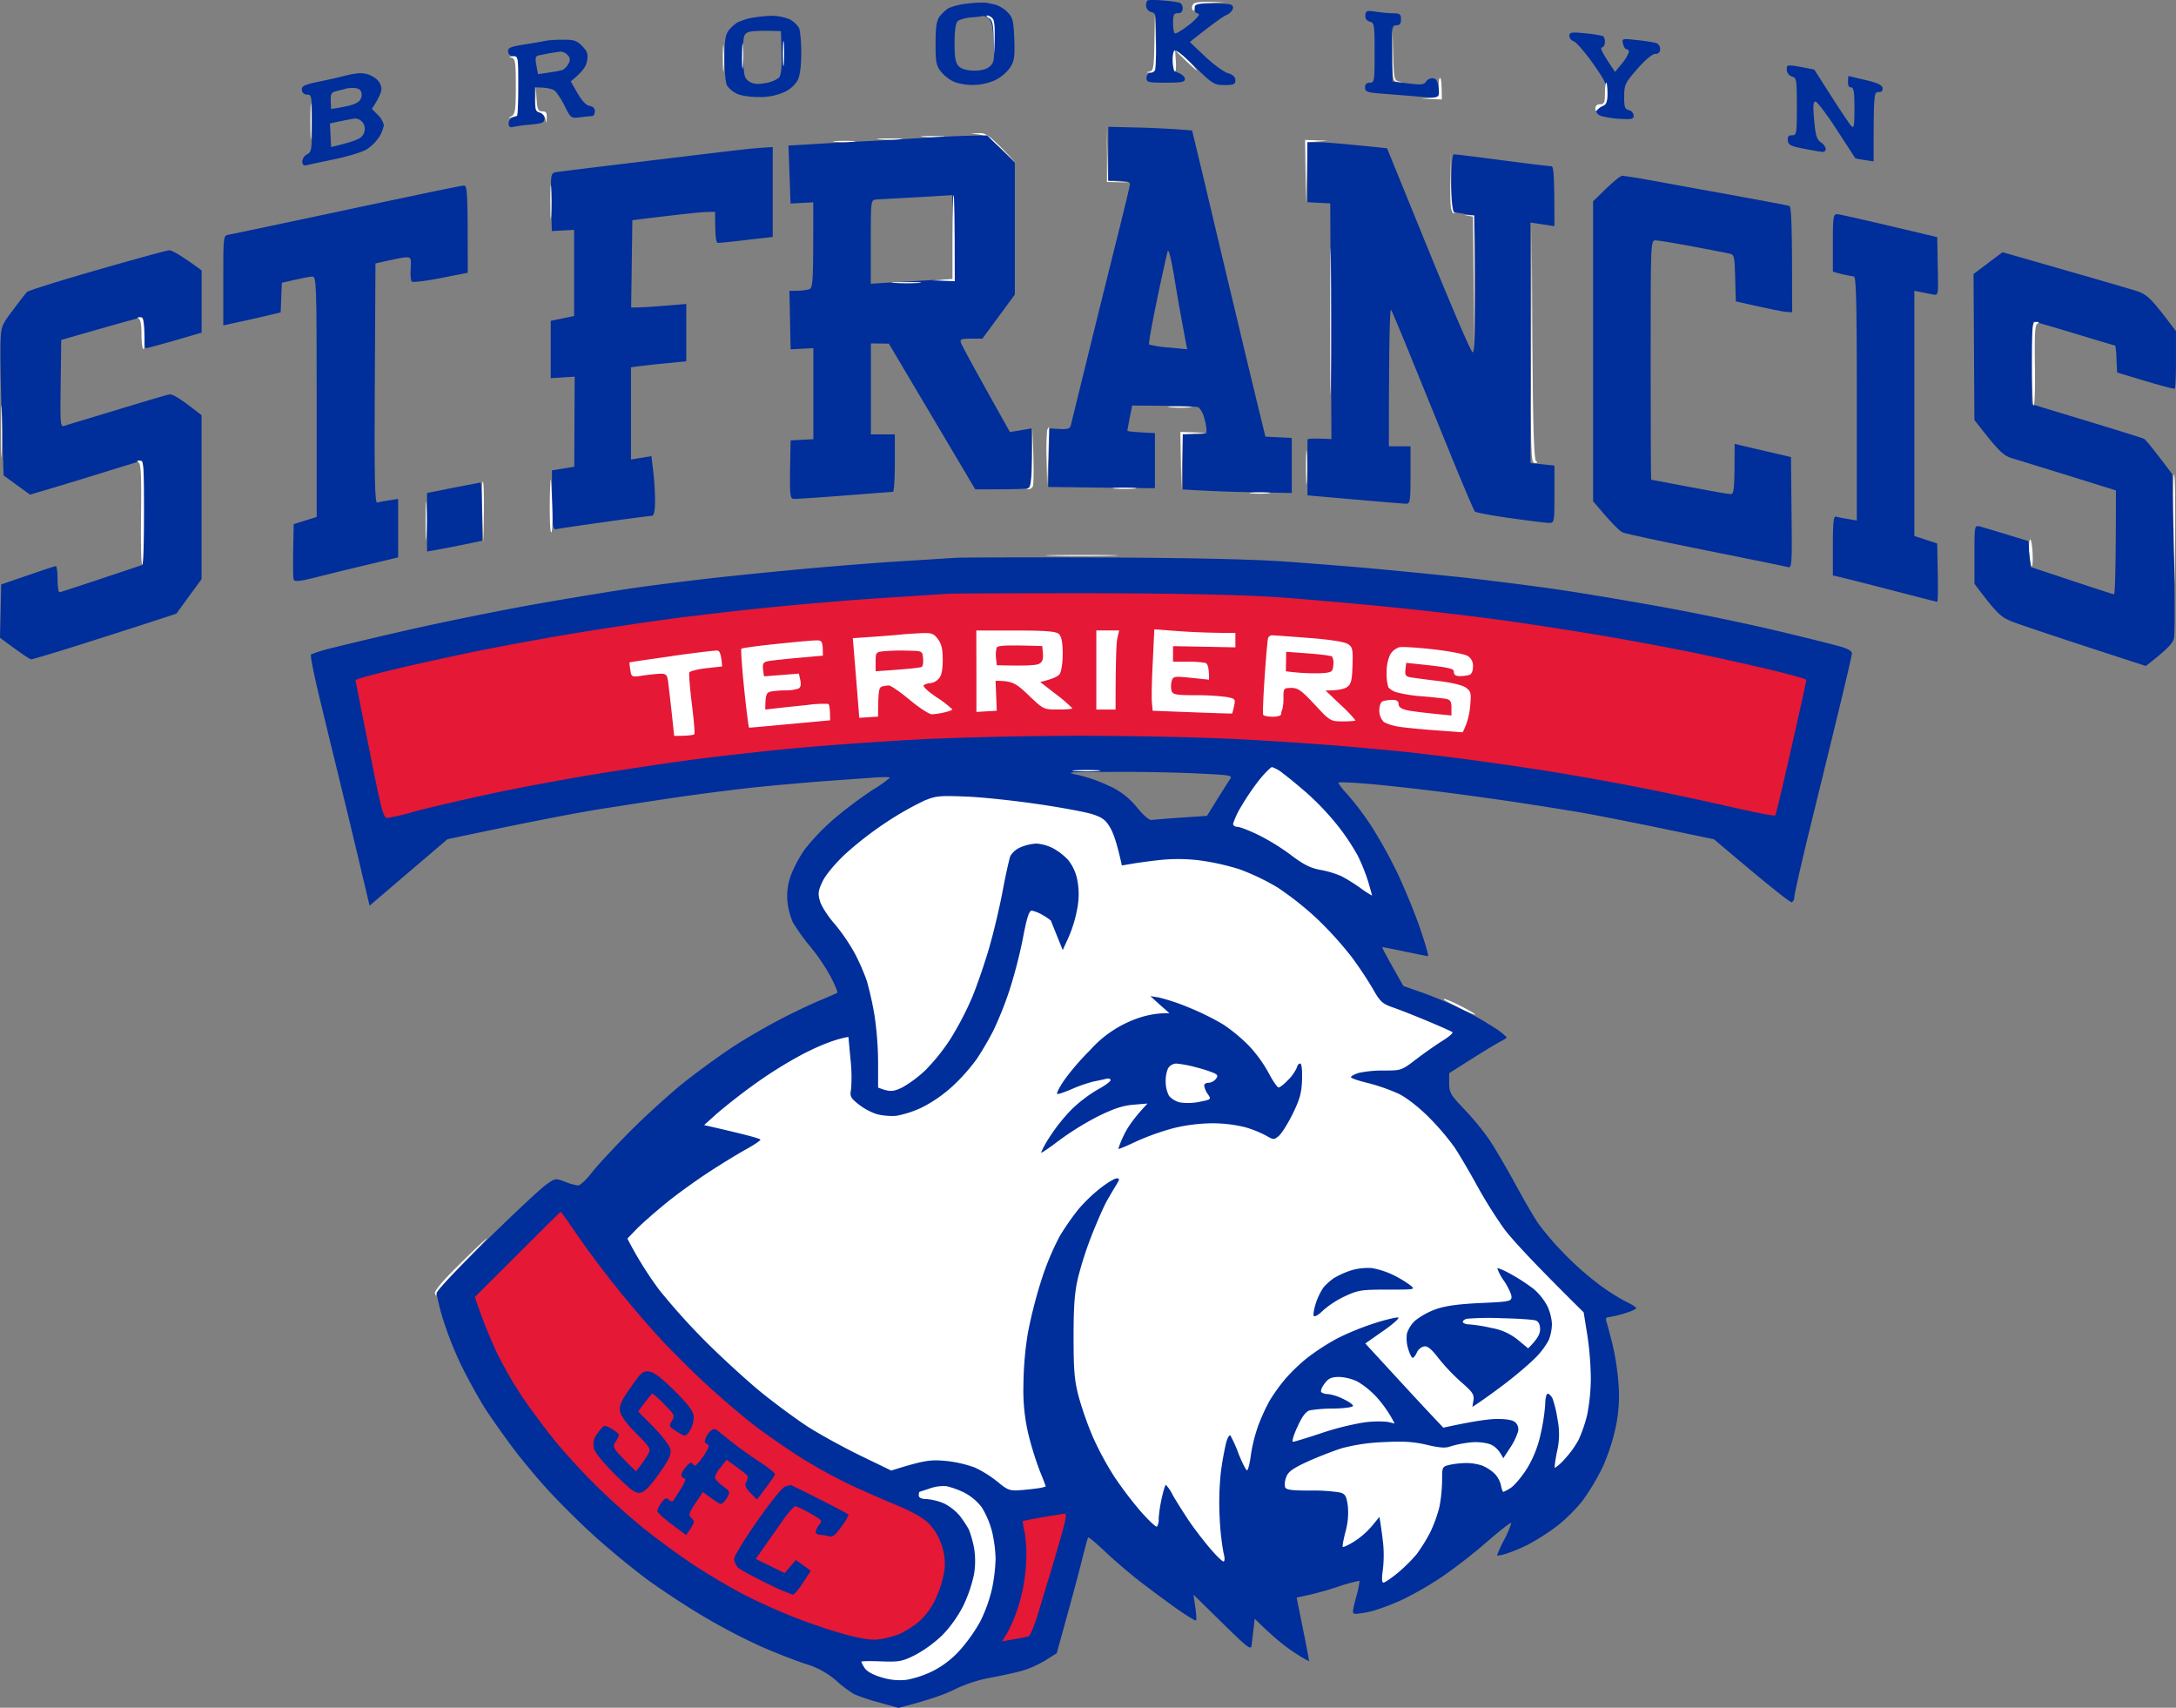
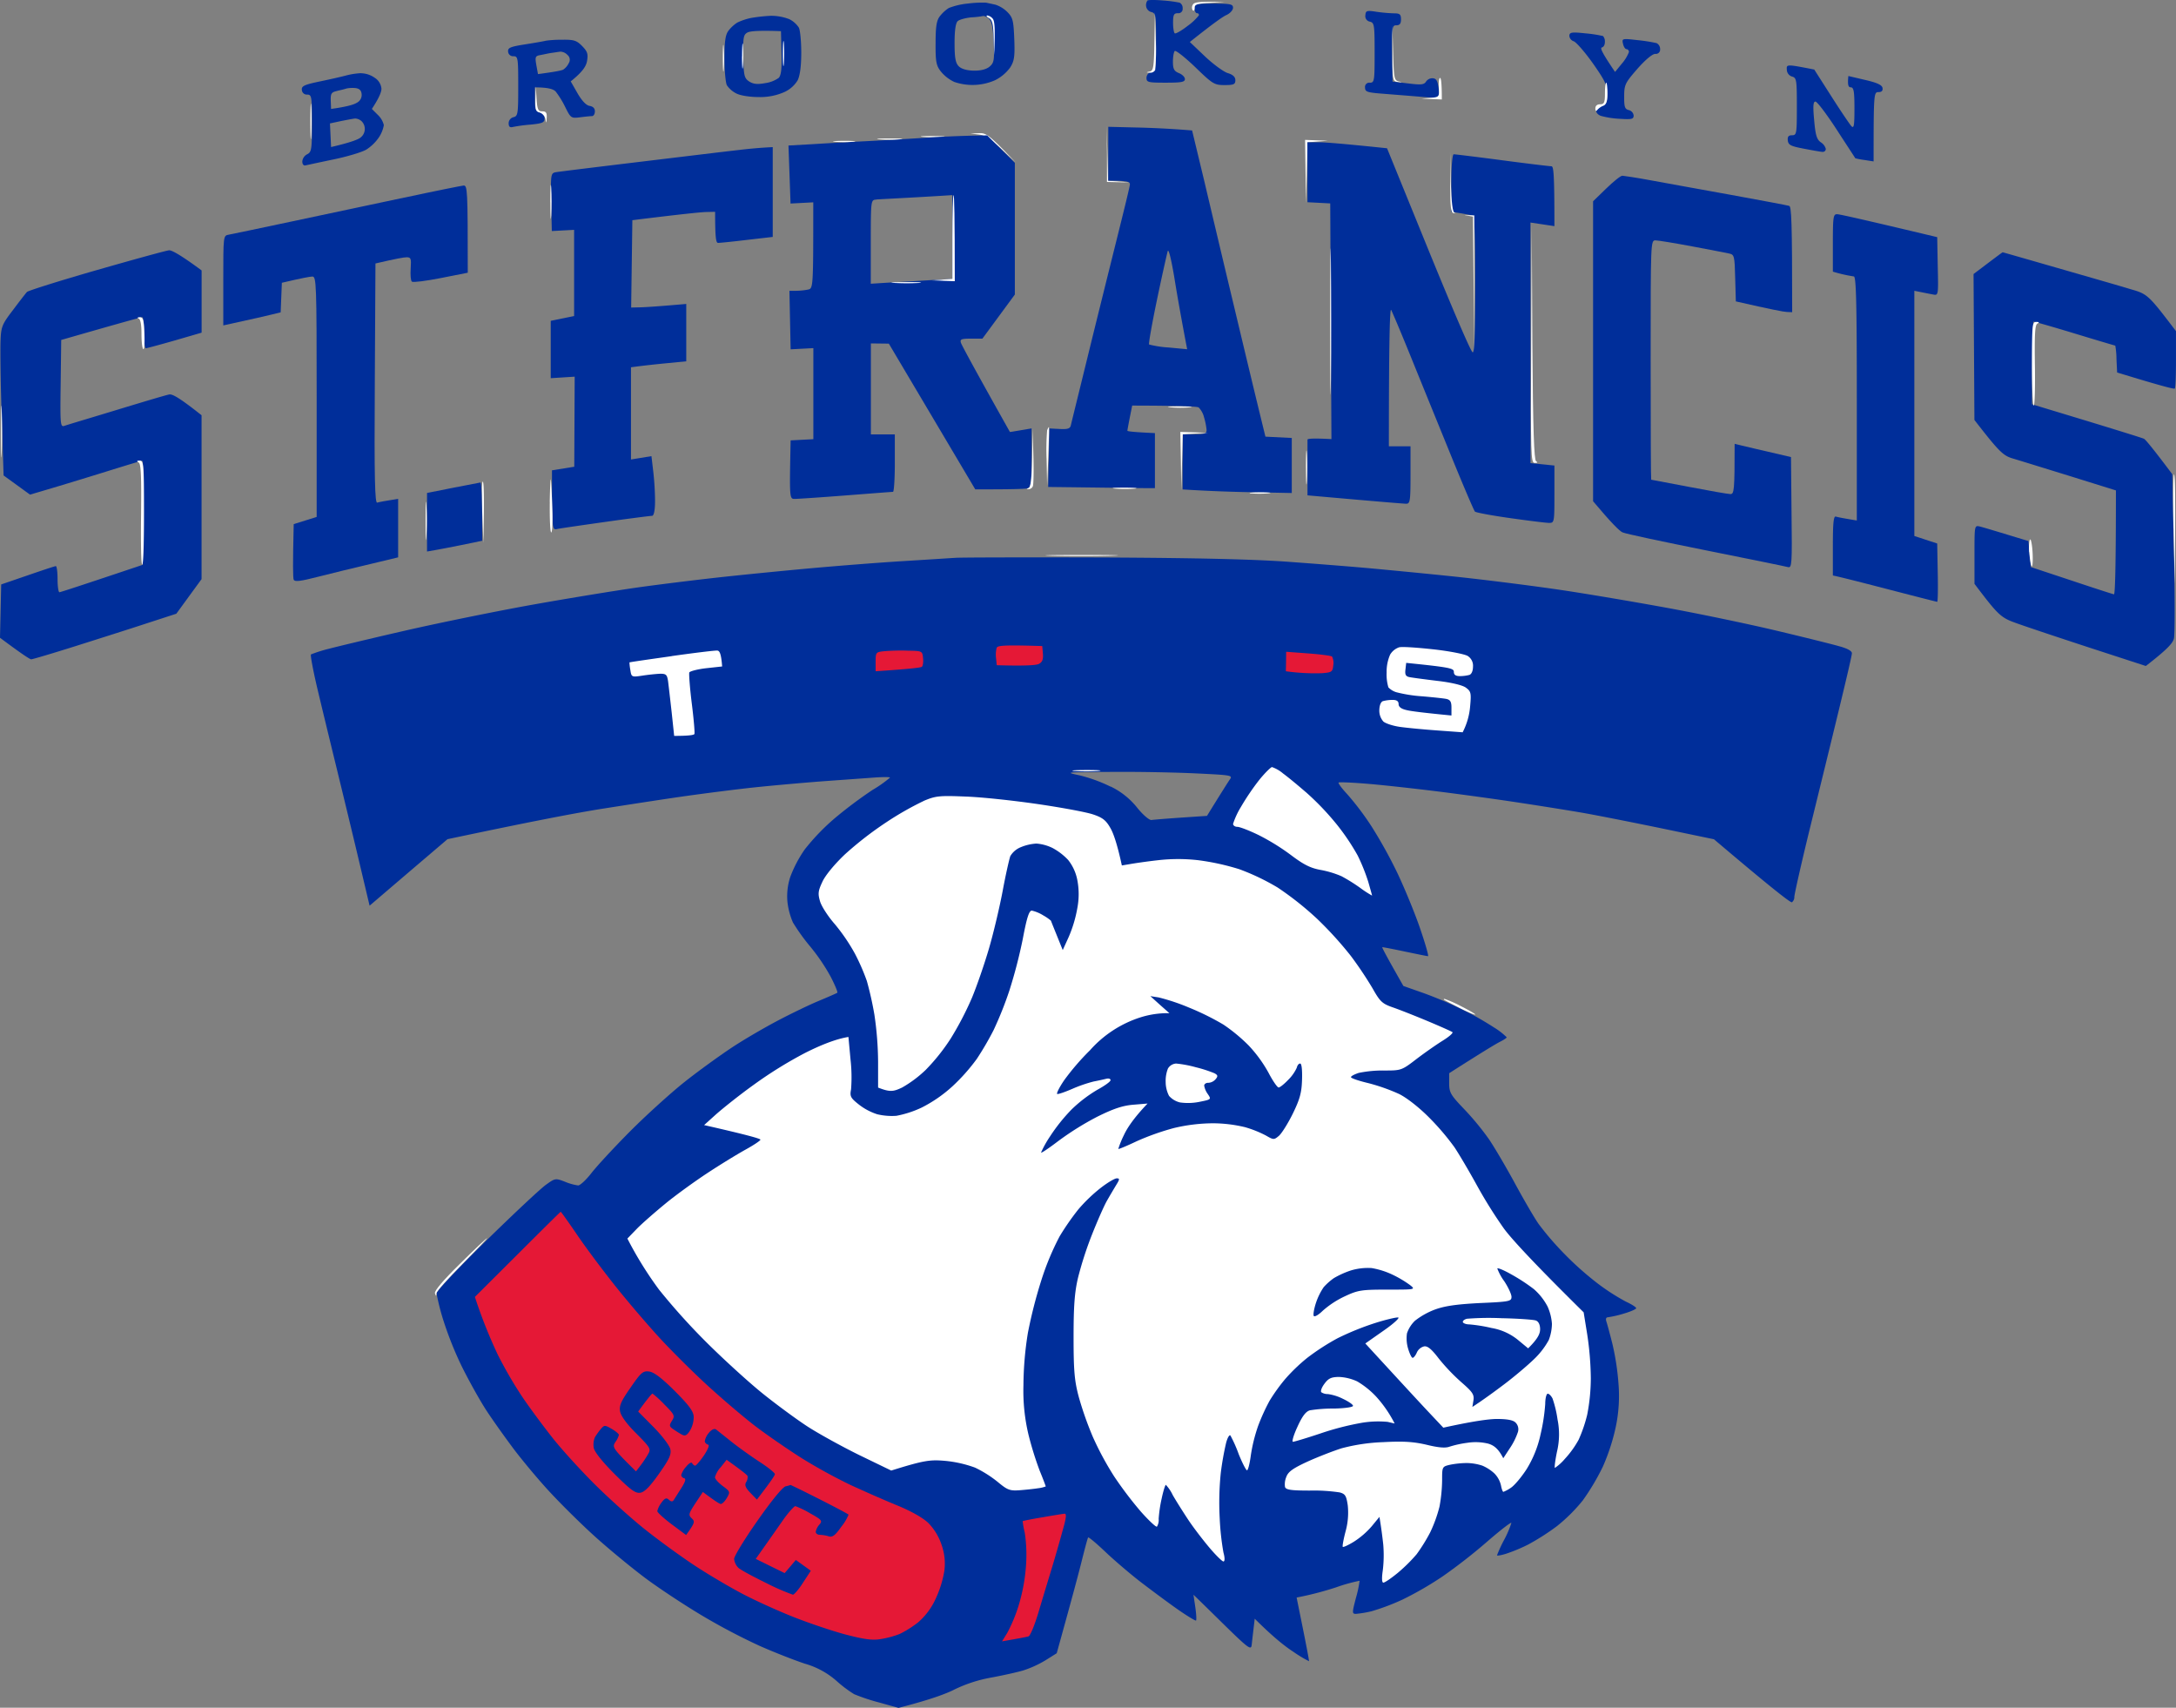
<svg xmlns="http://www.w3.org/2000/svg" id="Layer_1" data-name="Layer 1" viewBox="0 0 727 570.46">
  <rect x="0" y="0" width="727" height="570.46" fill="#808080" stroke="none" />
  <defs>
    <style>.cls-1{fill:#002e9a;}.cls-2{fill:#fff;}.cls-3{fill:#e51836;}</style>
  </defs>
  <title>st_francis_brooklyn_terriers_logo</title>
  <path class="cls-1" d="M400.06,89.93a43.12,43.12,0,0,1,5.56.73,2,2,0,0,1,1,1.92,1.42,1.42,0,0,1-1.6,1.6c-1.34,0-1.6.55-1.6,3.2,0,1.74.26,3.34.58,3.53s2.26-.91,4.22-2.44a18.75,18.75,0,0,0,3.82-3.56.58.58,0,0,0-.62-.73c-.44,0-.8-.73-.8-1.6,0-1.45.54-1.6,6.43-1.6,5.56,0,6.4.18,6.4,1.38,0,.8-1,1.89-2.22,2.44s-4.43,2.8-12.21,9l5,4.76c2.76,2.62,6.18,5.12,7.59,5.6,1.82.54,2.62,1.3,2.62,2.43,0,1.35-.55,1.6-3.6,1.6-3.42,0-4-.36-9.81-6-3.42-3.27-6.51-5.7-6.84-5.38s-.61,1.93-.61,3.57c0,2.43.4,3.16,2,3.81,1.09.44,2,1.31,2,2,0,1-1.24,1.2-6.4,1.2-5.88,0-6.43-.14-6.43-1.6a2.1,2.1,0,0,1,1.6-2c1.49-.4,1.6-1.09,1.6-10s-.11-9.64-1.6-10a2.34,2.34,0,0,1-1.71-1.85,2.7,2.7,0,0,1,.44-2C395.26,89.71,397.55,89.71,400.06,89.93Zm-59.14.73c.66.14,2.11.43,3.2.69a10.14,10.14,0,0,1,4,2.5c1.78,1.82,2,2.84,2.25,9,.22,5.85,0,7.34-1.41,9.52a13.92,13.92,0,0,1-5,4.19,18.72,18.72,0,0,1-13.63.58,12.68,12.68,0,0,1-4.43-3.42c-1.6-2-1.86-3.24-1.82-9.52,0-5.6.33-7.6,1.42-9a12.28,12.28,0,0,1,3-2.76,24,24,0,0,1,6.4-1.49A37.58,37.58,0,0,1,340.92,90.66Zm-9.45,6.17c-.69.62-1.05,3.13-1.05,7.35,0,5,.33,6.68,1.45,7.78.91.87,2.77,1.38,5.06,1.41s4.18-.47,5.23-1.38c1.45-1.27,1.6-2.14,1.31-8.21-.22-5.09-.66-7-1.64-7.82a3.63,3.63,0,0,0-1.71-.87,27.55,27.55,0,0,1-4,.47C334.13,95.74,332,96.33,331.47,96.83Z" transform="translate(-11.5 -89.77)" />
  <path class="cls-2" d="M410,91.38a1.76,1.76,0,0,0,0,1.82c.36.33.62,0,.62-.84,0-1.12.83-1.41,5-1.63l5-.26C411.84,90.22,410.46,90.47,410,91.38Z" transform="translate(-11.5 -89.77)" />
  <path class="cls-1" d="M467.67,94.87A1.85,1.85,0,0,0,469.16,97c1.49.36,1.6,1,1.6,10.4s-.07,10-1.6,10a1.41,1.41,0,0,0-1.6,1.6c0,1.38.65,1.64,5,2,2.72.22,8.36.66,12.46,1l7.49.62c-.47-5.67-.91-6.47-2.14-6.69a2.54,2.54,0,0,0-2.4,1.05c-.69,1.1-1.6,1.2-6,.66l-5.23-.62c-.37-18.32-.29-18.79,1.23-18.79,1.17,0,1.6-.55,1.6-2,0-1.64-.4-2-2.22-2a53.07,53.07,0,0,1-5.88-.51C468.14,93.2,467.78,93.31,467.67,94.87Z" transform="translate(-11.5 -89.77)" />
  <path class="cls-2" d="M397.19,103.56c-.14,8.61-.33,9.85-1.56,10.1s-1.35.33,0,.4a1.86,1.86,0,0,0,1.82-.91,76.85,76.85,0,0,0,.18-10.17l-.26-9.2Z" transform="translate(-11.5 -89.77)" />
  <path class="cls-1" d="M269,95.05a16.77,16.77,0,0,1,6.22,1.13A8.2,8.2,0,0,1,278.4,99c.44.87.8,4.65.8,8.4,0,4.43-.43,7.63-1.2,9.19a10.06,10.06,0,0,1-4.61,4,19.82,19.82,0,0,1-8.4,1.6c-2.91,0-6-.47-7.41-1.16a8.42,8.42,0,0,1-3.24-2.8c-.43-.91-.8-4.94-.8-9,0-5.64.33-7.82,1.31-9.16a11.8,11.8,0,0,1,3-2.77,20.23,20.23,0,0,1,4.51-1.52A54.8,54.8,0,0,1,269,95.05Zm-9.16,13.56c.11,6.43.33,7.27,1.93,8.36,1.34.87,2.72,1.06,5.3.58a10.23,10.23,0,0,0,4.62-1.78c.8-.91,1.05-3.12.91-8.39l-.18-7.2c-7.49-.29-10.33,0-11.16.43C259.87,101.34,259.72,102.29,259.83,108.61Z" transform="translate(-11.5 -89.77)" />
  <path class="cls-2" d="M341.9,95.82c1.13.58,1.46,2,1.57,6.54l.18,5.81c.4-9.3.15-11.55-.55-12.24a2.91,2.91,0,0,0-1.78-1C340.89,95,341.14,95.38,341.9,95.82Zm134.82,11.74c0,9.16.11,9.41,1.85,9.59,1.46.18,1.49.11.22-.18-1.49-.36-1.63-1.2-1.85-9.59l-.26-9.2Z" transform="translate(-11.5 -89.77)" />
  <path class="cls-1" d="M535.82,101.67a2.08,2.08,0,0,0,1.46,1.89c.87.33,3.78,3.67,6.43,7.41,4,5.71,4.8,7.31,4.8,10.18,0,2.69-.33,3.53-1.64,4a3.85,3.85,0,0,0-2,1.6c-.21.54.44,1.31,1.42,1.71a28.86,28.86,0,0,0,6.43,1c3.93.25,4.58.11,4.58-1.09a2.1,2.1,0,0,0-1.59-1.82c-1.35-.33-1.6-1-1.57-4.58,0-3.92.33-4.51,4.4-9.2,2.65-3,5-5,6-5a1.43,1.43,0,0,0,1.6-1.6,2.17,2.17,0,0,0-1.2-2,54.79,54.79,0,0,0-6.4-1c-5.09-.58-5.2-.55-4.8,1.2.22,1,.73,1.82,1.17,1.82a.88.88,0,0,1,.8,1,13,13,0,0,1-2.33,3.81l-2.29,2.8c-4.44-6.54-5.05-8-4.4-8.18s1-.94,1-1.81a2.77,2.77,0,0,0-.62-2,42.21,42.21,0,0,0-5.89-.9C536.66,100.43,535.9,100.54,535.82,101.67Z" transform="translate(-11.5 -89.77)" />
  <path class="cls-2" d="M273.06,107.78c0,3.74.15,5.16.33,3.19a54.89,54.89,0,0,0,0-6.79C273.21,102.4,273.06,104,273.06,107.78ZM253,109c0,4,.15,5.75.29,4a45.34,45.34,0,0,0,0-7.19C253.18,103.56,253,105,253,109Zm6.4-.4c0,3.75.15,5.17.33,3.2a54.89,54.89,0,0,0,0-6.79C259.58,103.2,259.43,104.83,259.43,108.57Z" transform="translate(-11.5 -89.77)" />
  <path class="cls-1" d="M199.24,103.05c4-.07,4.91.22,6.76,2.11s2,2.69,1.63,5c-.32,1.75-1.41,3.53-5.45,6.8l2.29,4c1.53,2.62,2.91,4,4,4.18s1.78.76,1.78,1.78-.47,1.64-1,1.64-2.36.18-4,.4c-2.91.36-3.09.25-4.9-3.42a30.59,30.59,0,0,0-3.2-5.2c-.77-.8-2.48-1.38-6.95-1.38v4c0,3.31.29,4,1.6,4.36a2.15,2.15,0,0,1,1.64,2c0,1.38-.69,1.67-4.62,2.07a51.51,51.51,0,0,0-6,.8c-1,.26-1.38-.14-1.38-1.27a2.11,2.11,0,0,1,1.6-2c1.49-.36,1.6-1.05,1.6-10.36,0-9.49-.08-10-1.6-10a1.67,1.67,0,0,1-1.78-1.52c-.15-1.31.69-1.67,5.81-2.47,3.27-.51,6.33-1.06,6.8-1.2A37.63,37.63,0,0,1,199.24,103.05ZM192,108.17c-1.67.3-1.78.62-1.31,3.35l.55,3c5.77-.76,7.88-1.2,8.43-1.49a5.31,5.31,0,0,0,1.82-2.11,2.08,2.08,0,0,0-.4-2.8,3.41,3.41,0,0,0-2.22-1.09c-.55,0-1.89.26-3,.4S193,108,192,108.17Z" transform="translate(-11.5 -89.77)" />
-   <path class="cls-2" d="M403.88,106.68c-.4.3-.66,1.93-.58,3.6s.4,3.24.72,3.42.48-1.38.33-3.42l-.25-3.7c5.7,5.56,7.38,7,7.38,6.79a25.39,25.39,0,0,0-3.46-3.81C406.13,107.67,404.24,106.39,403.88,106.68Zm-221.47,2.37c1.23.29,1.42,1.41,1.42,9.52,0,7.89-.22,9.31-1.42,10s-1.31.84,0,.4a11.41,11.41,0,0,1,1.82-.47c.21,0,.4-4.47.4-10,0-9.89,0-10-1.82-9.92C181.54,108.72,181.43,108.83,182.41,109.05Z" transform="translate(-11.5 -89.77)" />
  <path class="cls-1" d="M617.64,113l5.71,8.94c3.12,4.91,6.18,9.42,6.72,10,.84.84,1-.29,1-6s-.25-7-1.23-7c-.77,0-1.13-.65-.8-3.78l5.59,1.31c4.07.94,5.67,1.71,5.82,2.69s-.33,1.38-1.38,1.38c-1.53,0-1.6.51-1.6,23.15l-3-.47a24.92,24.92,0,0,1-3.12-.58c0-.07-2.84-4.36-6.18-9.52s-6.58-9.42-7.13-9.42c-.76,0-.87,1.49-.43,6.22.43,5,.87,6.43,2.21,7.38a3.74,3.74,0,0,1,1.68,2.21,1,1,0,0,1-1.06,1c-.54,0-3.34-.51-6.21-1.06-4.4-.83-5.24-1.23-5.42-2.72-.15-1.31.22-1.78,1.42-1.78,1.52,0,1.6-.51,1.6-9.6,0-8.9-.11-9.59-1.6-10a2.45,2.45,0,0,1-1.75-2.29C608.34,111.19,608.37,111.19,617.64,113Zm-485.5,1.24a8.23,8.23,0,0,1,4.58,1.53,4.81,4.81,0,0,1,2.22,3.63c0,1.09-.73,3-3.2,6.76l2,2a6.86,6.86,0,0,1,2,3.42,10.81,10.81,0,0,1-1.6,4,14.6,14.6,0,0,1-4.22,4.14c-1.42.87-6.4,2.36-11,3.31s-8.87,1.89-9.42,2-1-.4-1-1.31a3,3,0,0,1,1.59-2.4c1.49-.72,1.64-1.59,1.64-10.39,0-9.05-.11-9.56-1.64-9.56a1.66,1.66,0,0,1-1.74-1.56c-.15-1.31.8-1.75,6.22-2.88,3.48-.72,7.45-1.63,8.76-2A25.14,25.14,0,0,1,132.14,114.21Zm-7.92,5.89c-2,.43-2.29.83-2.22,3.27l.11,2.76c5.27-.73,7.63-1.45,8.61-2.07a2.91,2.91,0,0,0,1.6-2.91c-.14-1.27-.76-1.85-2.18-2a10.64,10.64,0,0,0-2.83.14C126.87,119.48,125.49,119.84,124.22,120.1ZM121.74,131l.37,7.89c6.58-1.53,9.12-2.55,9.88-3.2a3.63,3.63,0,0,0,.37-5.38,3.4,3.4,0,0,0-2.22-.95c-.69.07-2.83.47-4.8.87Z" transform="translate(-11.5 -89.77)" />
  <path class="cls-2" d="M492.2,119c.19,3.13.15,3.2-2.79,3.45l-3,.26,6.8.29c0-5.6-.26-7.2-.59-7.2S492.1,117.19,492.2,119Zm55.51,2c0,3-.26,3.6-1.6,3.6-1,0-1.6.51-1.6,1.38s.25,1,.62.54a5.17,5.17,0,0,1,2-1.41c1-.4,1.42-1.46,1.42-4.11,0-2-.18-3.6-.4-3.6S547.71,119,547.71,121Zm-357.34,1.78c-.11,3.6.11,4.25,1.45,4.58a3,3,0,0,1,1.93,2.22c.22,1.49.29,1.42.4-.4s-.25-2.22-1.53-2.22-1.63-.58-1.85-4.18l-.26-4.18Zm-75.17,7.78c0,5.31.15,7.27.29,4.4s.15-7.16,0-9.6S115.2,125.26,115.2,130.53Zm266.14,10.61,0,9.38,8,.18-7.63-.58-.47-18.39Z" transform="translate(-11.5 -89.77)" />
  <path class="cls-1" d="M381.78,132.13l9,.22c5,.11,11.31.36,19,1l4,16.61c2.15,9.12,6.47,27.37,9.63,40.56s6.84,28.72,10.87,45.11l8.8.44v18.39l-12.4-.25c-6.83-.11-15-.37-24.06-.95V234.85h4c3.31,0,4-.26,4-1.42a21.84,21.84,0,0,0-.83-4.18,7.23,7.23,0,0,0-1.82-3.38c-.54-.33-5.74-.58-22.21-.62l-.8,4c-.43,2.22-.8,4.18-.8,4.4s2.07.47,9.2.8v18.39h-2.18c-1.24,0-9.23-.11-33.48-.4l.4-19.55,3.42.18c2.65.14,3.49-.11,3.74-1.2.18-.8,2.73-11.12,5.64-23s7.27-29.41,9.66-39S389,152,389,151.32c0-.87-.94-1.2-7.23-1.2Zm16.28,57.72c-1.67,8-2.87,14.76-2.65,15a34.54,34.54,0,0,0,6.58,1l6.14.58c-1.89-9.89-3.27-17.63-4.22-23.55-1.09-6.58-2-10.18-2.28-9.2S399.73,181.85,398.06,189.85Z" transform="translate(-11.5 -89.77)" />
  <path class="cls-2" d="M335.73,134.38l2.79-.11c2.48-.14,3.38.44,12.4,9.85l-4.8-4.54c-3.56-3.34-5.52-4.62-7.6-4.87Zm-12.84.84c3.53,0,5.13.14,3.6.29a37.79,37.79,0,0,1-6.39,0C318.1,135.36,319.37,135.22,322.89,135.22Z" transform="translate(-11.5 -89.77)" />
  <path class="cls-1" d="M341.32,135l9.24,9.16v44l-10.84,14.73-3.81,0c-3.27,0-3.75.22-3.35,1.42.26.76,4,7.78,16.36,29.77l7.23-1.2v9.78c0,8-.21,9.88-1.2,10.21-.65.22-4.9.4-17.62.36l-28.87-48.67-6-.07v30.39h8v9.59c0,5.27-.29,9.6-.61,9.6s-7.46.55-15.82,1.2-16,1.16-17,1.16c-1.78,0-1.78-.07-1.38-19.55l7.59-.4V206.06l-7.59.4-.4-19.55,2.18,0a22.83,22.83,0,0,0,4-.4c1.78-.36,1.78-.51,1.78-29.15l-7.59.4-.69-19.38,8.36-.47c4.58-.29,12.68-.73,18-1s13.78-.76,18.87-1.09S332,135.11,341.32,135Zm-37.07,21.45c-1.78.11-1.82.14-1.82,14.1v14c10.87-.69,17-1,20.65-1.24l6.61-.36v-28c-3.41.22-8.72.54-14,.83S305.23,156.34,304.25,156.41Z" transform="translate(-11.5 -89.77)" />
  <path class="cls-2" d="M305.27,136.31a42.72,42.72,0,0,0,6.79,0c2-.15.55-.29-3.2-.29S303.48,136.16,305.27,136.31Zm-14.83.8a33.26,33.26,0,0,0,6,0c1.78-.15.51-.29-2.8-.29S288.87,137,290.44,137.11Zm157.24,10,.18,10.58.47-20.39,6.8-.51-7.6-.29Z" transform="translate(-11.5 -89.77)" />
  <path class="cls-1" d="M448.33,147.32v10l7.6.4.4,78.73c-6.18-.33-8-.15-8,.18v18.61c24.54,2.18,32.28,2.8,33,2.8,1.28,0,1.42-1,1.42-9.6v-9.59h-7.23c0-37.19.36-46.27.76-45.55s3.42,7.85,6.72,16,9.31,22.9,13.34,32.79,7.6,18.24,7.93,18.57,5.56,1.31,11.74,2.18,12,1.6,13,1.6c1.78,0,1.82-.15,1.82-9.56v-9.6l-8-.8V164.11l8,1.2c0-17.44-.26-20-1-20-.54,0-7.92-.87-16.43-2s-15.77-2-16.21-2-.8,3.75-.8,9.6v9.6c4.65.72,6.43,1.09,7,1.27.76.25,1,5.6,1,23.12,0,16.06-.26,22.71-.87,22.57s-7.13-15.49-14.76-34.17l-13.85-34c-14.65-1.53-20.65-2-22.75-2h-3.86Zm-189.95-7.45c-3.31.36-18.1,2.15-32.86,3.93s-27.59,3.34-28.46,3.52c-1.53.33-1.6.91-1.42,10l.22,9.63,7.45-.4,0,28.79-7.81,1.6v19.16l8-.51-.14,30.09-7.45,1.2c0,19.92,0,20,1.78,19.59,1-.21,8.32-1.27,16.25-2.39s14.86-2,15.41-2,1-1.57,1-5a92.45,92.45,0,0,0-.62-10l-.58-4.94-6.84,1.12V212.46c4-.55,8.22-1,11.85-1.35l6.62-.65,0-19.16c-9.59.84-13.74,1.09-15.41,1.13l-3,.07.4-29.18c16.8-2.08,23-2.69,24.65-2.73l3-.07c0,8.83.29,10.39,1,10.39.55,0,4.87-.43,9.6-1l8.65-1,0-30C265.54,139.11,261.68,139.47,258.38,139.87Z" transform="translate(-11.5 -89.77)" />
  <path class="cls-2" d="M496,150.7c0,8.47.22,10.22,1.24,10.29.66,0,.73,0,.18-.18s-1-3.13-1.23-10.29l-.22-10Zm-300.63,6.62c0,5.05.14,7.05.29,4.4s.15-6.76,0-9.2S195.35,152.27,195.35,157.32Z" transform="translate(-11.5 -89.77)" />
  <path class="cls-1" d="M548.11,152.77,543.75,157l0,100.21c6.22,7.41,8.83,9.92,9.81,10.39s13.53,3.13,27.85,6,26.68,5.38,27.44,5.6c1.31.36,1.42-.84,1.2-18.17l-.18-18.58c-11.2-2.58-15.41-3.6-16.65-3.89l-2.18-.54c0,15.84-.18,16.79-1.42,16.79-.76,0-7-1.09-13.81-2.4s-12.54-2.4-12.65-2.4-.18-18-.18-40c0-39.4,0-39.95,1.6-39.95.87,0,6.39.91,12.21,2s11.45,2.18,12.43,2.4c1.71.36,1.82.84,2,8.18l.22,7.81c11.78,2.69,16,3.49,17,3.53l1.82.07c0-31-.26-35.26-1-35.51-.55-.18-9.27-1.82-19.41-3.67s-22.25-4-26.86-4.87-8.87-1.49-9.45-1.53S550.51,150.45,548.11,152.77Zm-401.54,3c-10.14,2.15-27.12,5.74-37.69,8s-20,4.21-21,4.4c-1.78.32-1.78.4-1.78,15.3l0,15c10.21-2.21,14.54-3.23,16.17-3.63l3-.73.4-9.88c6.83-1.6,9.45-2.08,10.21-2.08,1.31,0,1.42,2.4,1.42,40.13l0,40.17-7.67,2.4c-.33,13.59-.26,18,0,18.57.32.76,2.25.54,8.21-1,4.29-1.09,12.07-3,17.27-4.21l9.41-2.26,0-19.55c-4.65.73-6.43,1.09-7,1.27-.76.26-1-8-.8-39.8l.22-40.09c6.83-1.6,9.52-2.07,10.43-2.07,1.42,0,1.56.4,1.34,3.74-.14,2.11,0,4.07.4,4.4s4.69-.22,9.67-1.2l9-1.78c0-28-.11-29.19-1.42-29.12C165.62,151.83,156.67,153.61,146.57,155.79Z" transform="translate(-11.5 -89.77)" />
  <path class="cls-2" d="M329.69,168.91v14l-6.8.51,7.6.29c0-22.32-.18-28.79-.4-28.79S329.69,161.21,329.69,168.91Zm126.2,28.35c0,21.78.11,30.61.26,19.6s.11-28.79,0-39.55S455.89,175.53,455.89,197.26Zm45.95-35.44,1.78.3.43,45.14,0-45.54C500.38,161.57,500.35,161.61,501.84,161.82Z" transform="translate(-11.5 -89.77)" />
  <path class="cls-1" d="M623.86,170.91v9.6a48.56,48.56,0,0,0,7,1.6c.77,0,1,8.68,1,40.74v40.79c-4.65-.77-6.47-1.13-7-1.31-.76-.22-1,2.07-1,9.67v10c3.41.73,11.16,2.73,19.41,4.87s15.23,3.93,15.45,3.93.29-4.4.18-9.74l-.18-9.74-7.64-2.51V186.91c3.42.69,5.24,1.05,6.22,1.23,1.82.36,1.82.33,1.6-9.41l-.18-9.74c-24.87-5.93-32.68-7.67-33.48-7.67C624,161.32,623.86,162.3,623.86,170.91Z" transform="translate(-11.5 -89.77)" />
  <path class="cls-2" d="M523.06,204.28c-.18,37.8-.1,40.16,1.2,40.13,1,0,1.09-.18.44-.58s-1.05-10-1.24-40.17l-.21-39.55Z" transform="translate(-11.5 -89.77)" />
  <path class="cls-1" d="M43.81,180c-12.39,3.56-22.9,6.87-23.3,7.3s-2.5,3.13-4.65,6c-3.67,4.8-4,5.56-4.18,10.36-.11,2.87,0,14.14.4,25.08l.62,19.85L21.53,255c10.54-3.09,18.83-5.64,25.23-7.63s11.88-3.68,12.25-3.68.51,7.82.4,17.38l-.22,17.37c-21.12,7.09-27.52,9.16-27.84,9.16s-.62-1.92-.62-4.36-.26-4.36-.58-4.36-4.58,1.42-9.42,3.09L11.9,285l-.4,17.81c7.45,5.56,10,7.2,10.43,7.2s7.2-2,15-4.47,18.58-5.89,23.85-7.63l9.63-3.13,8.43-11.56,0-54.74c-7.56-6-9.78-7.12-10.8-6.94s-8.83,2.51-17.66,5.2-16.65,5-17.41,5.3c-1.31.4-1.39-.58-1.2-14.14l.18-14.57c20.5-5.89,26.71-7.6,27.08-7.6s.58,2.33.58,5.16.25,5.2.62,5.2,4.65-1.16,9.63-2.58l9-2.62V180.11c-7.16-5.31-10-6.76-10.83-6.73S56.24,176.44,43.81,180Zm631.81-2.29-4.76,3.6.29,48.74c8.61,11.12,9.7,12,13.23,13,2.18.65,10.76,3.31,19,5.85l15.05,4.69c0,26.93-.32,34.75-.65,34.71s-6.73-2.11-14.21-4.61L690,279.19l-.8-8.68c-11.2-3.42-15.23-4.62-16.25-4.87-1.78-.4-1.78-.37-1.78,9.37l0,9.78c8.22,10.87,8.8,11.31,14.43,13.3,3.27,1.17,14.25,4.84,24.39,8.15l18.43,6c7.27-5.63,9-7.63,9.38-9.16.33-1.27.33-14.18,0-28.64l-.55-26.28c-6.61-8.8-8.94-11.56-9.45-11.82s-9.16-2.94-19.19-6l-18.24-5.53c0-21.37.25-27.59.58-27.59s6.58,1.79,13.85,4,13.3,4,13.41,4a25.4,25.4,0,0,1,.4,4.47l.22,4.51c14.61,4.47,19,5.59,19.26,5.37s.4-4.61.4-9.77l0-9.42c-9.34-12.28-9.48-12.39-15.34-14.06-3.23-1-14.1-4.11-24.13-7s-18.32-5.27-18.43-5.27S678.23,175.75,675.62,177.71Z" transform="translate(-11.5 -89.77)" />
  <path class="cls-2" d="M310.46,184.29a76.09,76.09,0,0,0,8,0c2-.18,0-.29-4.4-.29S308,184.11,310.46,184.29ZM57.77,196.14c.66.22,1,2,1,5.12,0,2.66.25,5,.62,5.13s.47-2.15.36-5.2c-.18-4.62-.44-5.49-1.6-5.45C57.41,195.77,57.23,196,57.77,196.14Zm632.61,15.12c0,7.7.25,14,.58,14s.51-6,.4-13.37c-.15-10.14,0-13.53.8-14s.61-.58-.37-.58C690.48,197.3,690.38,198.46,690.38,211.26ZM11.83,234.05c0,7.7.11,10.76.25,6.8s.15-10.25,0-14S11.83,226.34,11.83,234.05Zm390.81-8.22a35.91,35.91,0,0,0,6.4,0c1.56-.18-.07-.29-3.6-.29S400.64,225.69,402.64,225.83Zm-41.29,7.67a77.87,77.87,0,0,0-.18,9.78l.18,8.76c.62-15.19.69-19.59.58-19.59S361.57,232.92,361.35,233.5Zm-5,9.13c-.15,7-.48,9.88-1.2,10.14s-.8.36,0,.4a1.57,1.57,0,0,0,1.41-.95c.26-.54.33-5.12.19-10.17l-.26-9.2Zm49.68,1.2.15,9.81.47-18.79,8.43-.51-9.23-.29Zm41.8,2.21c0,5.06.15,7,.29,4.4s.15-6.8,0-9.19S447.82,241,447.82,246Zm-390-1.78c.76.44.94,4.55.8,17.49-.11,9.3,0,16.75.4,16.57s.58-8,.58-17.48c0-15.85-.11-17.2-1.42-17.2C57.19,243.64,57.08,243.83,57.81,244.26Zm137.36,13.16c-.08,5.6.14,10.21.47,10.21s.51-3.16.4-7-.33-8.43-.47-10.18S195.28,251.82,195.17,257.42Zm542.49,8.83.4,18.54c.29-27.88.11-36.2-.21-36.53S737.45,256,737.66,266.25ZM172.6,260.66,173,271.2c.33-15.49.15-20.21-.18-20.54S172.38,254.84,172.6,260.66Z" transform="translate(-11.5 -89.77)" />
  <path class="cls-1" d="M162.78,252.73l-8.61,1.71V274c3.41-.55,7.56-1.39,11.45-2.15l7-1.45c0-15.16-.29-19.52-.62-19.45S167.51,251.79,162.78,252.73Z" transform="translate(-11.5 -89.77)" />
  <path class="cls-2" d="M384.21,253a45.45,45.45,0,0,0,6.4,0c1.53-.18-.07-.32-3.6-.32S382.22,252.84,384.21,253ZM153.69,264c0,5.7.11,7.85.26,4.76a99.35,99.35,0,0,0,0-10.36C153.8,255.78,153.69,258.29,153.69,264Zm275.78-9.42a35.15,35.15,0,0,0,5.63,0c1.75-.18.69-.33-2.4-.33S428.16,254.44,429.47,254.62Zm260,19.59c.18,2.29.51,4.44.8,4.77s.44-1.6.33-4.22-.51-4.76-.8-4.76S689.28,271.89,689.43,274.21ZM363,275.41c5.31.15,14.14.15,19.63,0s1.2-.25-9.6-.25S357.68,275.27,363,275.41Z" transform="translate(-11.5 -89.77)" />
  <path class="cls-1" d="M380.58,276c31.7.15,50.74.62,62.12,1.49,9.05.66,20.94,1.6,26.46,2.11s18.5,1.74,28.86,2.83,26,3.09,34.86,4.4,24.68,4,35.26,5.93,27,5.34,36.49,7.59S623.75,305,626,305.65c2.72.73,4.22,1.57,4.22,2.33s-2,9.2-4.37,19-6.72,27.52-9.63,39.37-5.23,22.21-5.23,23a2.23,2.23,0,0,1-.8,1.82c-.44.22-6.47-4.44-26.06-21.05l-17.63-3.67c-9.71-2-21.78-4.4-26.86-5.27s-15.16-2.47-22.43-3.56-19-2.69-26.06-3.56-17.16-2-22.43-2.44-9.81-.65-10-.43,1.12,2,3,4a94.09,94.09,0,0,1,8,10.62,157.72,157.72,0,0,1,8.73,15.77c2.29,4.84,5.67,13,7.45,18.18s3,9.41,2.69,9.41-3.86-.73-7.82-1.56-7.3-1.49-7.45-1.42,1.42,3.05,7.05,12.94l7,2.47a139.35,139.35,0,0,1,13,5.53A108.47,108.47,0,0,1,510.67,433a23.26,23.26,0,0,1,4.22,3.27c0,.22-1,.88-2.22,1.49s-5.56,3.2-17,10.51l0,3.38c0,3.09.51,3.92,5,8.61a91.5,91.5,0,0,1,8.25,10c1.79,2.62,5.71,9.27,8.69,14.76s6.54,11.63,7.93,13.59a97.12,97.12,0,0,0,8.14,9.52,105.1,105.1,0,0,0,11.63,10.4,71.39,71.39,0,0,0,9.45,6.07c1.89.87,3.42,1.85,3.38,2.18s-1.93,1.16-4.22,1.82a36.72,36.72,0,0,1-5.23,1.2c-.58,0-.8.54-.51,1.38s1.16,4.11,2,7.41a85.4,85.4,0,0,1,2.07,13.6,50.09,50.09,0,0,1-.95,14.36A68.65,68.65,0,0,1,547,579.72a77.74,77.74,0,0,1-6.65,11.2,55.09,55.09,0,0,1-8.72,8.68,78.45,78.45,0,0,1-9.56,6.11,54.4,54.4,0,0,1-7.42,3.09c-1.63.51-3,.73-3,.51a45.21,45.21,0,0,1,2.4-5.2,33.53,33.53,0,0,0,2.4-5.6c0-.43-3.53,2.29-7.82,6a182.88,182.88,0,0,1-15,11.74A112,112,0,0,1,480,624.14,75.24,75.24,0,0,1,469.74,628a35.86,35.86,0,0,1-5.2.87c-1.34,0-1.34-.29,0-5.41a38.22,38.22,0,0,0,1.2-5.64,55.69,55.69,0,0,0-7.81,2.18,107.88,107.88,0,0,1-13.23,3.42L446.84,634c1.17,5.78,2.07,10.58,2,10.69a42.9,42.9,0,0,1-5.31-3.2c-2.87-1.85-6.9-5.09-12.83-11l-.4,3.42c-.21,1.85-.51,4.29-.61,5.38-.22,1.82-1.17,1.09-9.85-7.42-5.27-5.19-9.6-9.41-9.6-9.37s.29,1.92.62,4.21.43,4.29.22,4.4-2.88-1.49-5.86-3.56-8.47-6.15-12.21-9-9.23-7.56-12.21-10.39-5.56-5-5.75-4.8-1.23,4.18-2.39,8.8-3.49,13.23-8.11,29.87l-3.6,2.26a36,36,0,0,1-7.6,3.49c-2.21.65-7.08,1.71-10.83,2.4a47.06,47.06,0,0,0-12,3.89c-2.87,1.49-8.25,3.49-18.83,6.21l-6.39-1.78a65,65,0,0,1-8.44-2.8,41.52,41.52,0,0,1-6-4.54,27.35,27.35,0,0,0-10.44-5.64c-3.52-1.16-10.39-3.85-15.23-6A209.54,209.54,0,0,1,246,629.41c-5.75-3.42-14-8.87-18.43-12.14s-12-9.49-16.83-13.81-12-11.42-16-15.78-9.19-10.65-11.7-14-6.47-8.87-8.8-12.39-6.11-10.33-8.5-15.16a118.18,118.18,0,0,1-6.33-16,73.82,73.82,0,0,1-2.07-8.4c0-.65,7.49-8.58,16.68-17.59s18.14-17.38,19.89-18.61c3.08-2.22,3.19-2.22,6.36-1a18,18,0,0,0,4.39,1.23c.66,0,2.66-1.85,4.44-4.14s7.52-8.51,12.79-13.81,13.42-12.69,18-16.36,11.85-8.91,16-11.67S267,433,271.17,430.8s10.32-5.2,13.63-6.58,6.22-2.65,6.44-2.83-.77-2.55-2.19-5.31a65.14,65.14,0,0,0-6.9-10.18,65.83,65.83,0,0,1-5.74-8,24,24,0,0,1-1.82-6.8,20.66,20.66,0,0,1,.94-8.4,41.78,41.78,0,0,1,4.84-9.19A73.52,73.52,0,0,1,290.51,363a145.88,145.88,0,0,1,12.54-9.38,40.14,40.14,0,0,0,5.81-4.1c0-.22-2.43-.22-5.41,0l-17.05,1.23c-6.36.48-16.46,1.38-22.43,2s-16.06,1.92-22.42,2.8-19.23,2.87-28.46,4.32S188.3,364.32,161,370.1l-6.39,5.45c-3.53,3-9.38,8-19.63,16.76l-3.27-13.81c-1.78-7.56-5.2-21.7-7.56-31.37s-5.42-22.25-6.76-27.95-2.22-10.58-2-10.8a46.09,46.09,0,0,1,5.82-1.85c2.94-.77,14.68-3.6,26.17-6.22s30.75-6.54,42.85-8.69,27.3-4.61,33.66-5.52,18.32-2.4,26.46-3.31,22.39-2.32,31.66-3.16,23.16-1.93,30.86-2.4,15.85-1,18-1.13S355.46,275.92,380.58,276Zm2,76.51a25.46,25.46,0,0,1,8.8,7c2,2.51,4.14,4.29,4.83,4.18s5.16-.47,9.89-.8l8.65-.58c4.94-8,6.91-11.08,7.52-12,1.17-1.57,1-1.6-11-2.18-6.72-.33-19.41-.59-28.21-.51-15.77.07-15.95.07-10.83,1.16A51,51,0,0,1,382.54,352.54Z" transform="translate(-11.5 -89.77)" />
-   <path class="cls-3" d="M328.09,288.1c-2.43.18-12.86.87-23.22,1.53s-27.52,2.14-38.1,3.23-25.91,2.87-34,4-22.4,3.27-31.66,4.84-23,4.1-30.46,5.63-19.67,4.18-27,5.93-13.41,3.41-13.37,3.74,2.11,10.87,4.65,23.37C139,360.9,139.59,363.12,141,363a84.19,84.19,0,0,0,9.16-2.18c4.18-1.13,15.19-3.71,24.42-5.71s25.52-5.05,36.1-6.76,26.24-4.07,34.86-5.16,23.55-2.76,33.25-3.63,27.74-2.15,40.06-2.8,36.53-1.2,53.72-1.2,41.19.51,53.29,1.16,28.35,1.75,36.09,2.44,17.27,1.56,21.23,2,12.79,1.52,19.63,2.43,18.9,2.66,26.86,3.93,21.08,3.63,29.26,5.23,21.66,4.47,30.06,6.4,15.38,3.31,15.63,3,2.62-10.39,5.38-22.57,5-22.35,5-22.68-6-2-13.42-3.74-18.64-4.22-25-5.53-19-3.67-28.06-5.23-24-3.89-33.26-5.2-25.84-3.27-36.86-4.4-27.8-2.62-37.29-3.34c-12.5-.95-29.73-1.39-62.92-1.53C353.06,287.92,330.53,288,328.09,288.1Z" transform="translate(-11.5 -89.77)" />
-   <path class="cls-2" d="M337.72,314v13.59l6.8-.4-.4-10c5.56,0,6.76.72,11,4.79,5,4.77,5.05,4.8,9.81,4.8,2.65,0,4.83-.18,4.83-.4a45.57,45.57,0,0,0-5.34-4.61l-5.38-4.18c4.25-1,6-1.93,6.51-2.66s1-3.6,1-6.76c0-3.7-.4-5.74-1.24-6.58s-3.74-1.2-14.43-1.2h-13.2Zm40.06-.4v13.19h6.43c0-16.43.26-22.35.59-23.81l.61-2.61-7.63,0Zm18.87-2.8c-.33,5.92-.44,12-.3,13.59l.26,2.8c20.5.8,26.5,1,26.57.91a23.08,23.08,0,0,0,.62-2.51c.51-2.29.4-2.43-2.51-3a83.16,83.16,0,0,0-10.43-.59c-6.33,0-7.49-.21-7.93-1.41a6.9,6.9,0,0,1,0-3.2c.48-1.71.73-1.78,6.51-1.2l6,.62c0-4.22-.47-5.35-1.23-5.6a32.26,32.26,0,0,0-6-.4h-4.8v-5.2l20.83.4v-4.8c-7.74,0-13.85-.25-18.54-.58l-8.54-.62Zm-83.79-9.09c-1.52.15-5.85.51-9.63.77l-6.8.47c1,12,1.46,17.95,1.71,21l.44,5.6,6.29-.4c0-8.36.29-9.7,1.2-10a9.06,9.06,0,0,1,2.39-.4c.66,0,3.82,2.18,7,4.83s6.51,4.8,7.41,4.8a25.3,25.3,0,0,0,4.22-.66c1.46-.32,2.62-.76,2.58-1a35,35,0,0,0-5.23-4c-3.49-2.43-4.87-3.81-4.18-4.18a5.08,5.08,0,0,1,2.22-.58,4.53,4.53,0,0,0,2.58-1.41c1-1,1.38-2.8,1.41-6.22,0-3.63-.36-5.34-1.56-7-1.42-1.93-2.14-2.18-5.45-2.07C317.37,301.37,314.43,301.55,312.86,301.69ZM435.14,303c-.15.55-.69,6.36-1.13,13s-.69,12.25-.47,12.57,1.6.62,3.16.62,2.8-.36,2.8-.8a4.33,4.33,0,0,1,.4-1.6,14.56,14.56,0,0,0,.4-4c0-3.08.11-3.19,2.62-3.23,2.21,0,3.38.8,7.81,5.56,5.16,5.53,5.24,5.6,9.42,5.63,2.32,0,4.21-.14,4.21-.36a46.27,46.27,0,0,0-5-5.2l-5-4.76c4.36,0,6.32-.54,7.2-1.16,1.34-.95,1.67-2.22,1.81-7.2.19-5.52,0-6.18-1.6-7.2-1.12-.69-6.1-1.49-13-2-6.18-.48-11.7-.88-12.25-.88A1.47,1.47,0,0,0,435.14,303Zm-164.77,1.93c-5.92.62-11,1.31-11.19,1.56s.21,6.22.94,13.34,1.49,12.94,1.64,13,6.25-.51,13.63-1.2l13.45-1.24c0-4-.29-5.34-.62-5.49a38.23,38.23,0,0,0-7,.37c-3.52.36-8.1.83-10.21,1.09l-3.82.43c0-5,.37-5.67,1.82-6a29.54,29.54,0,0,1,5-.4,13.92,13.92,0,0,0,4.29-.62c.72-.4.9-1.35.58-2.8l-.48-2.18-11.63.91c-.76-4.66-.61-4.8,2.4-5.24,1.78-.22,6.36-.72,10.25-1.05l7-.62c0-5-.22-5.2-2.62-5.09C282.37,303.73,276.33,304.31,270.37,304.93Z" transform="translate(-11.5 -89.77)" />
  <path class="cls-3" d="M344.49,306.16a9.21,9.21,0,0,0-.22,3.42l.25,2.4c9.63.29,13.16,0,14-.4,1.2-.58,1.57-1.49,1.42-3.42l-.22-2.58C346.88,305.18,344.81,305.4,344.49,306.16Z" transform="translate(-11.5 -89.77)" />
  <path class="cls-2" d="M478.94,306a5.64,5.64,0,0,0-3,2.44,14.17,14.17,0,0,0-1.17,6,15,15,0,0,0,.59,4.94A6.08,6.08,0,0,0,478,321a46.6,46.6,0,0,0,8.4,1.35c3.52.29,7.23.69,8.21.87,1.42.29,1.82.91,1.82,2.94v2.62c-9.63-.94-13.63-1.45-15.05-1.82-1.74-.4-2.61-1.05-2.61-2s-.62-1.39-2-1.39a13.11,13.11,0,0,0-3.2.4c-.73.22-1.2,1.42-1.24,3a5.51,5.51,0,0,0,1.35,3.82c.76.66,3.23,1.46,5.45,1.78s7.89.87,12.54,1.2l8.5.62a22.89,22.89,0,0,0,2.51-8.8c.4-4.39.26-4.9-1.52-6.18-1.17-.8-5-1.7-9.56-2.21-4.18-.51-8.33-1.06-9.2-1.24-1.24-.25-1.56-.83-1.34-2.54l.25-2.22c14.72,1.49,15.92,1.82,15.92,3,0,1,.62,1.42,2,1.42a12.7,12.7,0,0,0,3.2-.4c.73-.26,1.2-1.38,1.2-2.8a3.83,3.83,0,0,0-1.78-3.53c-1-.61-6.15-1.63-11.45-2.21S480,305.73,478.94,306Zm-243,2.95c-7.7,1.09-14.06,2-14.14,2.1a18.23,18.23,0,0,0,.3,2.55c.36,2.36.43,2.4,4.1,1.85,2.07-.32,4.73-.58,5.93-.62,1.92,0,2.25.33,2.58,2.55.18,1.45.72,6.11,1.2,10.39l.83,7.82c5,0,6.58-.29,6.76-.62s-.21-4.91-.87-10.18-1-10-.83-10.39,2.72-1.09,5.67-1.42l5.3-.58c-.32-4.22-.83-5.24-1.6-5.31S243.62,307.84,235.91,308.93Z" transform="translate(-11.5 -89.77)" />
  <path class="cls-3" d="M307.05,307.29c-2.91.29-3,.36-3,3.49V314c11.48-.76,15.08-1.2,15.44-1.49s.55-1.6.4-2.91c-.21-2.36-.32-2.4-5.05-2.47C312.21,307,308.72,307.14,307.05,307.29Zm134.12,3.42L441.1,314a70.27,70.27,0,0,0,12,.65c3.34-.25,3.64-.43,3.85-2.65a4.83,4.83,0,0,0-.4-2.91c-.36-.29-4-.76-8-1.05l-7.35-.55Z" transform="translate(-11.5 -89.77)" />
  <path class="cls-2" d="M432.19,350.33a82.14,82.14,0,0,0-6.1,9,26.6,26.6,0,0,0-2.62,5.64c0,.54.62,1,1.42,1s3.92,1.2,7,2.69a74,74,0,0,1,11,6.8c4.14,3.12,6.43,4.29,9.81,4.9a32.4,32.4,0,0,1,7,2.11,57.28,57.28,0,0,1,6.39,4,34.2,34.2,0,0,0,3.82,2.47c0-.11-.58-2.18-1.27-4.58a63.27,63.27,0,0,0-3.53-8.79,74.84,74.84,0,0,0-7-10.4,90.26,90.26,0,0,0-9.92-10.43c-2.84-2.47-6.4-5.42-8-6.58a11.74,11.74,0,0,0-3.71-2.15C436.12,346,434.12,347.93,432.19,350.33Zm-61.61-3a68.78,68.78,0,0,0,7.6,0c2.22-.19.58-.33-3.6-.33S368.58,347.16,370.58,347.35Zm-50.48,10a102.92,102.92,0,0,0-12.43,7.08,116.51,116.51,0,0,0-13.89,10.76c-3.42,3.24-6.58,7.05-7.52,9.16-1.46,3.09-1.53,4-.77,6.58.51,1.67,2.73,5.09,4.95,7.6a62.24,62.24,0,0,1,6.68,9.81,70.75,70.75,0,0,1,4,9.16,113.39,113.39,0,0,1,2.51,11.2,112.07,112.07,0,0,1,1.24,15.81v8.58c4,1.56,5.05,1.38,8,0a39.77,39.77,0,0,0,7.89-5.89,66.22,66.22,0,0,0,8.36-10.47,105.36,105.36,0,0,0,7.09-13.59c1.67-4,4.25-11.49,5.78-16.76s3.56-13.92,4.54-19.19,2.15-10.39,2.51-11.41a7.17,7.17,0,0,1,3.53-3,16,16,0,0,1,5.19-1.2,14.79,14.79,0,0,1,5.42,1.49,20.45,20.45,0,0,1,5.2,4,15.42,15.42,0,0,1,3.05,6.68,24.86,24.86,0,0,1,0,9.42,42.67,42.67,0,0,1-2.87,9.59l-2,4.4c-3-7.45-3.93-9.7-3.93-9.81a15.5,15.5,0,0,0-2.58-1.78,12.57,12.57,0,0,0-3.82-1.6c-.91,0-1.67,2.32-3,9.38a166.21,166.21,0,0,1-4.51,17.37,120.62,120.62,0,0,1-5.27,13.19,101.45,101.45,0,0,1-5.6,9.6,63.4,63.4,0,0,1-8.1,9.12,45.76,45.76,0,0,1-10.36,7.16,34.9,34.9,0,0,1-8.4,2.73,21.16,21.16,0,0,1-6.39-.51,19.78,19.78,0,0,1-6.22-3.31c-2.69-2.14-3-2.69-2.54-5a53.39,53.39,0,0,0-.19-10.07l-.69-7.45c-4.36.69-9.59,2.87-14.43,5.31a140.28,140.28,0,0,0-17.23,10.68C258.56,455.55,253,460,250.74,462l-4,3.6c14.57,3.31,18.82,4.54,18.82,4.87s-2.25,1.82-5,3.34-8.44,5-12.62,7.75-10.5,7.3-14,10.17-7.85,6.66-9.63,8.47l-3.2,3.31a123.5,123.5,0,0,0,10.62,17.12,218.74,218.74,0,0,0,15.85,17.59c5.74,5.71,14.21,13.42,18.82,17.12s11.31,8.62,14.83,10.91,11.27,6.58,17.23,9.52L309.26,581c11.05-3.45,13-3.67,18-3.24a40,40,0,0,1,10,2.26,38.43,38.43,0,0,1,7.59,4.79c3.2,2.66,4,3,7.24,2.77,2-.15,4.76-.44,6.17-.66a10.94,10.94,0,0,0,2.62-.61c0-.11-.87-2.48-2-5.2a111.61,111.61,0,0,1-3.74-12,63.21,63.21,0,0,1-1.71-16.57A113.21,113.21,0,0,1,354.92,535a158.05,158.05,0,0,1,4.5-17.6,89.84,89.84,0,0,1,6.11-14.65,86.26,86.26,0,0,1,6.25-9,52.91,52.91,0,0,1,7.42-7.13c2.29-1.78,4.72-3.23,5.41-3.23,1,0,1,.32-.18,2.21-.72,1.2-2.18,3.64-3.16,5.38s-3.2,6.8-4.94,11.2a120.28,120.28,0,0,0-4.66,14.39c-1.16,4.95-1.49,9.49-1.49,20,0,11.35.33,14.62,1.78,20a112.39,112.39,0,0,0,4.66,13.19,101.71,101.71,0,0,0,7.12,13.2,126.8,126.8,0,0,0,8.94,11.78c2.62,2.94,5,5.19,5.35,5a4.2,4.2,0,0,0,.58-2.59,44.56,44.56,0,0,1,1-6.79c.54-2.55,1.2-4.62,1.41-4.58a13.39,13.39,0,0,1,2.29,3.41c1.06,1.86,3.38,5.53,5.13,8.18s5,6.87,7.12,9.38,4.26,4.62,4.69,4.62.55-1,0-3A87.86,87.86,0,0,1,419,596.91a97.17,97.17,0,0,1,.37-15.19,98.15,98.15,0,0,1,1.78-10c.47-1.74,1.12-2.83,1.45-2.4a45.92,45.92,0,0,1,2.76,6.22c1.2,2.94,2.44,5.38,2.77,5.38s.91-2.22,1.27-5a54.31,54.31,0,0,1,2.43-9.81,67.47,67.47,0,0,1,3.82-8.4,61.22,61.22,0,0,1,5.13-7.16,58.78,58.78,0,0,1,7.48-7.2,77.33,77.33,0,0,1,10.11-6.54,92.05,92.05,0,0,1,12.43-5.05c3.74-1.2,7.27-2,7.85-1.89s-1.67,2.18-5,4.47l-6,4.21c12.72,13.85,18.57,20.18,21.23,23l4.83,5.13c9.93-2.18,15.05-2.87,17.78-2.91,3.38,0,5.41.33,6.28,1.13a3.15,3.15,0,0,1,.88,3.19,22.65,22.65,0,0,1-2.69,5.42l-2.22,3.38c-1.64-3.23-3.16-4.32-5-4.87a17.88,17.88,0,0,0-7-.29,35.51,35.51,0,0,0-6,1.31c-1.38.51-3.78.29-7.63-.66-4.33-1-7.63-1.23-14.43-.87a62.33,62.33,0,0,0-14,2.07c-2.84.91-8,2.91-11.42,4.47-4.76,2.19-6.39,3.35-7,5.06a6.3,6.3,0,0,0-.44,3.38c.33.94,2,1.2,8.25,1.2a58.92,58.92,0,0,1,10,.61c1.89.51,2.25,1.13,2.72,4.37a23.55,23.55,0,0,1-.72,8.61c-.7,2.62-1.13,5-.95,5.2s1.82-.55,3.71-1.71a27.21,27.21,0,0,0,6-5.2l2.54-3.09c.62,3.71,1,6.76,1.27,9.2a42.35,42.35,0,0,1-.14,8.58c-.4,2.65-.33,4.18.18,4.18s2.62-1.46,4.83-3.27a53.8,53.8,0,0,0,6.29-6.22,57.73,57.73,0,0,0,4.51-7.27,45.81,45.81,0,0,0,3.12-8.61,51.9,51.9,0,0,0,.88-8.76c0-4.55,0-4.62,2.61-5.24a30.32,30.32,0,0,1,5.64-.58,17.49,17.49,0,0,1,5.19.87,14.1,14.1,0,0,1,4,2.58,8.37,8.37,0,0,1,2.22,4c.22,1.19.58,2.18.8,2.18a12.3,12.3,0,0,0,2.54-1.38c1.2-.8,3.53-3.57,5.24-6.22a36.74,36.74,0,0,0,4.65-11.6,63.63,63.63,0,0,0,1.56-10.17c0-1.86.4-3.42.84-3.42s1.16.73,1.6,1.6a36.81,36.81,0,0,1,1.67,7,24.88,24.88,0,0,1-.18,10.76c-.62,3-.91,5.42-.69,5.42a16.57,16.57,0,0,0,3.31-3,32.18,32.18,0,0,0,4.61-6.4,47.38,47.38,0,0,0,2.87-8.39,64.74,64.74,0,0,0,1.2-12.18,104.14,104.14,0,0,0-1.2-14.61l-1.19-7.38c-17.23-17-24.21-24.68-26.65-28a155.35,155.35,0,0,1-9-14.39c-2.54-4.62-5.92-10.36-7.52-12.76a83.68,83.68,0,0,0-8.54-10c-3.24-3.27-7.45-6.58-10-7.81a63,63,0,0,0-10.21-3.6c-3.2-.76-5.82-1.64-5.82-2s1.17-.95,2.58-1.42a39.66,39.66,0,0,1,8.44-.8c5.7,0,5.88,0,10.79-3.78,2.76-2.11,6.76-4.9,8.87-6.21s3.56-2.58,3.2-2.84-4.07-1.92-8.25-3.67-9.42-3.82-11.63-4.58c-3.57-1.24-4.29-1.93-6.76-6.32a125.17,125.17,0,0,0-7.31-10.91,121.91,121.91,0,0,0-11.27-12.39,105,105,0,0,0-13.12-10.4,76.41,76.41,0,0,0-12.83-6.14,80.76,80.76,0,0,0-13.63-3,59.19,59.19,0,0,0-13.63,0c-3.53.39-7.67,1-9.2,1.27l-2.8.47c-1.56-7.23-2.83-10.8-3.85-12.54-1.45-2.54-2.58-3.45-5.78-4.51-2.22-.76-10.5-2.29-18.43-3.45s-18.75-2.33-24.06-2.51C325.33,355.49,324.09,355.63,320.1,357.31Z" transform="translate(-11.5 -89.77)" />
  <path class="cls-1" d="M399,425.39l3.2,2.83a30.2,30.2,0,0,0-9.63,1.38,37.92,37.92,0,0,0-16.9,11,82.1,82.1,0,0,0-8.62,10c-1.63,2.4-2.69,4.5-2.32,4.61s2.58-.65,5-1.7a47.07,47.07,0,0,1,7.2-2.48c1.56-.29,3.45-.72,4.22-.91s1.38,0,1.38.48-2,1.89-4.4,3.2a46,46,0,0,0-8.61,6.58,59,59,0,0,0-7.2,9,34.35,34.35,0,0,0-3,5.38c0,.33,2.58-1.42,5.78-3.85a96.91,96.91,0,0,1,13-8.11c5.34-2.65,8.47-3.71,12-4l4.8-.4c-4.58,4.8-6.8,8.14-7.92,10.58a32.52,32.52,0,0,0-1.86,4.58c.11.14,2.87-1,6.18-2.58a83.85,83.85,0,0,1,12.43-4.4A57.31,57.31,0,0,1,416.67,465a46.33,46.33,0,0,1,10.8,1.3,37.16,37.16,0,0,1,7,2.8c2.51,1.46,2.69,1.46,4.29.11.91-.76,3-4.07,4.62-7.34,2.36-4.84,3-7,3.13-11.41.1-3.2-.11-5.42-.62-5.42s-.95.62-1.13,1.38a13.61,13.61,0,0,1-2.8,4c-1.38,1.45-2.83,2.62-3.27,2.62s-2-2.26-3.42-5a44.84,44.84,0,0,0-6.61-9.05,56.93,56.93,0,0,0-8.4-6.95,87,87,0,0,0-11.63-5.74,68.77,68.77,0,0,0-10-3.34l-2.8-.44Z" transform="translate(-11.5 -89.77)" />
  <path class="cls-2" d="M494,423.75c.22.18,2.66,1.45,5.38,2.84s5,2.28,5,2.07-2.15-1.46-4.8-2.8a40.27,40.27,0,0,0-5.42-2.4C493.88,423.42,493.77,423.57,494,423.75Zm-92.25,22.86a11.14,11.14,0,0,0-.8,4.58,10.26,10.26,0,0,0,1.13,4.66,7.13,7.13,0,0,0,3.63,2.18,19.17,19.17,0,0,0,6.51-.19c4-.8,4-.83,2.8-2.61a6.81,6.81,0,0,1-1.2-2.8c0-.55.65-1,1.42-.95a3.46,3.46,0,0,0,2.39-1.2c.84-1,.77-1.38-.4-2a43.58,43.58,0,0,0-6.21-2,38.48,38.48,0,0,0-6.58-1.24A3.45,3.45,0,0,0,401.77,446.61Z" transform="translate(-11.5 -89.77)" />
  <path class="cls-3" d="M184.41,508.8,170.16,523a165.33,165.33,0,0,0,7.6,19.19,140,140,0,0,0,8.1,14c2.51,3.74,7.16,10,10.33,14s9.52,10.94,14.13,15.52,12,11.2,16.4,14.73,11.77,8.9,16.43,12,12,7.42,16.43,9.75S271.72,628,276.81,630s12.83,4.62,17.22,5.78c6,1.57,8.91,2,11.64,1.53a31.65,31.65,0,0,0,6.39-1.71,34.63,34.63,0,0,0,6.22-3.92,23,23,0,0,0,5.78-7.75,36.15,36.15,0,0,0,2.94-9.37,18.69,18.69,0,0,0-.94-8.8,19.08,19.08,0,0,0-4.36-7.2c-1.79-1.74-5.75-4-10.47-5.92-4.18-1.71-11.2-4.8-15.6-6.84a182.59,182.59,0,0,1-16-8.76c-4.39-2.76-11.26-7.48-15.23-10.46s-11.26-9.2-16.21-13.71S235.84,541,231.77,536.57s-10.65-12.14-14.68-17.19-9.75-12.68-12.69-17-5.45-7.82-5.56-7.82S192.22,501,184.41,508.8Z" transform="translate(-11.5 -89.77)" />
  <path class="cls-2" d="M165.11,512c-5.64,5.53-8.54,9-8.29,9.78.36,1.06.44,1.06.51,0,0-.65,3.92-5,8.65-9.78s8.43-8.61,8.21-8.61S169.87,507.28,165.11,512Z" transform="translate(-11.5 -89.77)" />
  <path class="cls-1" d="M462.76,514.18a29.94,29.94,0,0,0-5.63,2.55,20.69,20.69,0,0,0-3.38,3,21.46,21.46,0,0,0-2.58,5.23c-.66,2-1,4-.73,4.4s1.6-.37,3-1.75a30.63,30.63,0,0,1,7.31-4.79c4.43-2.08,5.59-2.26,14.28-2.26,9.34,0,9.45,0,7.6-1.49a36.26,36.26,0,0,0-5.64-3.38,26.59,26.59,0,0,0-7.23-2.33A19.72,19.72,0,0,0,462.76,514.18Zm49-.65a17.45,17.45,0,0,0,2.33,4.25c1.31,2,2.4,4.33,2.4,5.2,0,1.49-.69,1.64-10.61,2.07-7.89.4-11.78,1-15,2.18a25.23,25.23,0,0,0-6.62,3.71,10.48,10.48,0,0,0-2.69,4.22,11.87,11.87,0,0,0,.4,5.19c.51,1.68,1.16,3,1.49,3s1-.8,1.42-1.82a3.66,3.66,0,0,1,2.4-2c1.16-.22,2.54.94,4.87,4a65.61,65.61,0,0,0,7.63,8c3.67,3.2,4.29,4.07,4,6l-.36,2.22c3.63-2.36,7.41-5.13,10.72-7.63s7.71-6.22,9.81-8.26a26.19,26.19,0,0,0,5-6.47A15.76,15.76,0,0,0,530,532a17,17,0,0,0-1.45-5.78,20.06,20.06,0,0,0-4.58-5.82,61.8,61.8,0,0,0-7.67-5C513.83,514,511.76,513.17,511.72,513.53Z" transform="translate(-11.5 -89.77)" />
  <path class="cls-2" d="M501.62,530.29c-.87.21-1.49.72-1.38,1.12s1.09.77,2.18.77a51.75,51.75,0,0,1,7.41,1.2,19,19,0,0,1,8.84,4l3.38,2.8c3.27-3.23,4-4.9,4-6.39s-.51-2.58-1.42-2.91c-.76-.29-5.92-.66-11.41-.77A94.28,94.28,0,0,0,501.62,530.29Z" transform="translate(-11.5 -89.77)" />
  <path class="cls-1" d="M222.17,553.29c-3.23,4.62-3.85,6.07-3.49,8,.3,1.52,2.29,4.25,5.46,7.38,4.61,4.65,4.9,5.12,3.92,6.79a34.59,34.59,0,0,1-2.54,3.82l-1.53,2c-7.89-7.78-8-8.07-6.9-9.78a7.72,7.72,0,0,0,1.19-2.4c0-.32-1.05-1.23-2.39-2-2.29-1.34-2.48-1.34-3.64,0a23.92,23.92,0,0,0-2,2.8,6.38,6.38,0,0,0-.36,3.6c.29,1.35,3,4.73,7,8.72,5.46,5.42,6.95,6.47,8.62,6.18,1.38-.25,3.27-2.21,6.18-6.36,3.38-4.76,4.14-6.39,3.78-8.14-.26-1.24-2.73-4.47-5.6-7.41l-5.16-5.2c3.42-4.69,4.58-6,4.8-6a36.46,36.46,0,0,1,4,3.68c3.35,3.34,3.53,3.74,2.51,5.37s-.91,1.93.4,2.84c.84.58,2.15,1.42,2.91,1.82,1.09.58,1.71.25,2.76-1.46a9,9,0,0,0,1.17-4.61c-.11-1.78-1.71-3.89-6.36-8.54-4.26-4.26-6.91-6.26-8.51-6.47C226.32,547.66,225.7,548.17,222.17,553.29Z" transform="translate(-11.5 -89.77)" />
  <path class="cls-2" d="M454,552c-.91,1.2-1.38,2.47-1.05,2.84a3.78,3.78,0,0,0,2.18.61,16,16,0,0,1,5,1.57c1.85.87,3.41,1.92,3.41,2.36s-2.69.83-6.21.91a49.82,49.82,0,0,0-8.15.58c-1.38.36-2.58,1.93-4.21,5.52-1.27,2.73-1.93,5-1.49,5s4.51-1.23,9-2.72A93.42,93.42,0,0,1,466.76,565a33.92,33.92,0,0,1,8.36-.26l2.33.55a40.92,40.92,0,0,0-6.07-8.87,28.44,28.44,0,0,0-6.44-5.2,16.09,16.09,0,0,0-6.14-1.49C456.26,549.77,455.31,550.21,454,552Z" transform="translate(-11.5 -89.77)" />
  <path class="cls-1" d="M248.27,568.49a5.59,5.59,0,0,0-1.31,2.8,1.54,1.54,0,0,0,1.09,1.05c.59.11,0,1.56-1.38,3.64-1.27,1.85-2.61,3.41-2.94,3.38s-.76-.4-1-.84-1.13.11-2,1.2a7.35,7.35,0,0,0-1.64,2.8,1.3,1.3,0,0,0,1,1.05c.69.18.36,1.2-1,3.35-1.09,1.71-2.21,3.49-2.54,4s-.87.51-1.6-.18-1.31-.62-2.47,1a7.89,7.89,0,0,0-1.38,2.8c0,.44,2.14,2.4,4.79,4.4l4.84,3.6c3-4.18,3-4.51,1.85-5.6s-1-1.56,1.24-5l2.51-3.78c4,3,5.56,4,6,4s1.35-.87,2-2c1.17-2,1.13-2.15-1.38-4-1.45-1.09-2.62-2.4-2.58-2.94a8.56,8.56,0,0,1,2-3.42l1.89-2.4c5.2,3.71,6.87,5.09,7,5.42a3,3,0,0,1-.44,2c-.62,1-.29,1.89,1.38,3.63l2.18,2.25c4.62-6,6-8.06,6-8.5s-2.22-2.22-4.95-4-7-4.8-9.41-6.72-4.84-3.86-5.31-4.22S249.22,567.25,248.27,568.49ZM274,586.26c-1,.22-4.77,4.84-9.42,11.49-4.32,6.14-7.81,11.88-7.81,12.76a4.91,4.91,0,0,0,1.38,2.94c.76.73,5,3,9.41,5.16a78.19,78.19,0,0,0,8.84,3.86c.43,0,2-1.82,3.38-4l2.61-4-5-3.6-3.74,4.39L264,610.51c4.15-5.89,6.95-9.85,8.87-12.62s3.93-5,4.37-5a30.37,30.37,0,0,1,5,2.44c3.85,2.14,4.11,2.47,3,3.74a5,5,0,0,0-1.2,2.4c0,.55.62,1,1.38,1a12,12,0,0,1,3,.51c1.23.36,2.14-.33,4.18-3.24a15.81,15.81,0,0,0,2.4-4c-.11-.22-4.51-2.54-9.82-5.23s-9.59-4.77-9.59-4.69A9.53,9.53,0,0,1,274,586.26Z" transform="translate(-11.5 -89.77)" />
-   <path class="cls-2" d="M322.1,587c-1.79.58-3.31,1.09-3.42,1.13s-.22.54-.22,1.2.84,1.2,2.62,1.2a19.07,19.07,0,0,1,5.81,1.45,17,17,0,0,1,5.31,4.18,41.41,41.41,0,0,1,3,4.54,37.57,37.57,0,0,1,1.71,6,27.22,27.22,0,0,1,0,9,46.73,46.73,0,0,1-3.53,10.36,41.1,41.1,0,0,1-7,9.89,43,43,0,0,1-9.09,6.65c-4.36,2.18-5.38,2.36-11.41,2.15-3.64-.15-6.62-.11-6.62.11a10.15,10.15,0,0,0,1.2,2.21c.77,1.13,2.91,2.26,5.82,3.09a20,20,0,0,0,8.21.73,34.39,34.39,0,0,0,8.43-2.8,30.86,30.86,0,0,0,9.2-7,53.84,53.84,0,0,0,7-9.89,51.21,51.21,0,0,0,3.81-10.69,58.81,58.81,0,0,0,1.2-10,45.56,45.56,0,0,0-1.2-9.2,30.43,30.43,0,0,0-3.41-8,17.52,17.52,0,0,0-5.82-4.91,27.4,27.4,0,0,0-6-2.18A13.71,13.71,0,0,0,322.1,587Z" transform="translate(-11.5 -89.77)" />
  <path class="cls-3" d="M359.75,596.62c-3.52.58-6.47,1.2-6.58,1.27a27.66,27.66,0,0,0,.69,3.82,49.06,49.06,0,0,1,.44,10.8,60.08,60.08,0,0,1-2.47,13.55,51.68,51.68,0,0,1-3.82,9.2l-1.74,2.8c6.1-1.06,8.32-1.49,8.87-1.67s2.07-3.82,3.34-8.11,3.27-10.87,4.4-14.57,2.76-9.42,3.63-12.62c1.24-4.25,1.38-5.74.66-5.67C366.62,595.46,363.28,596,359.75,596.62Z" transform="translate(-11.5 -89.77)" />
</svg>